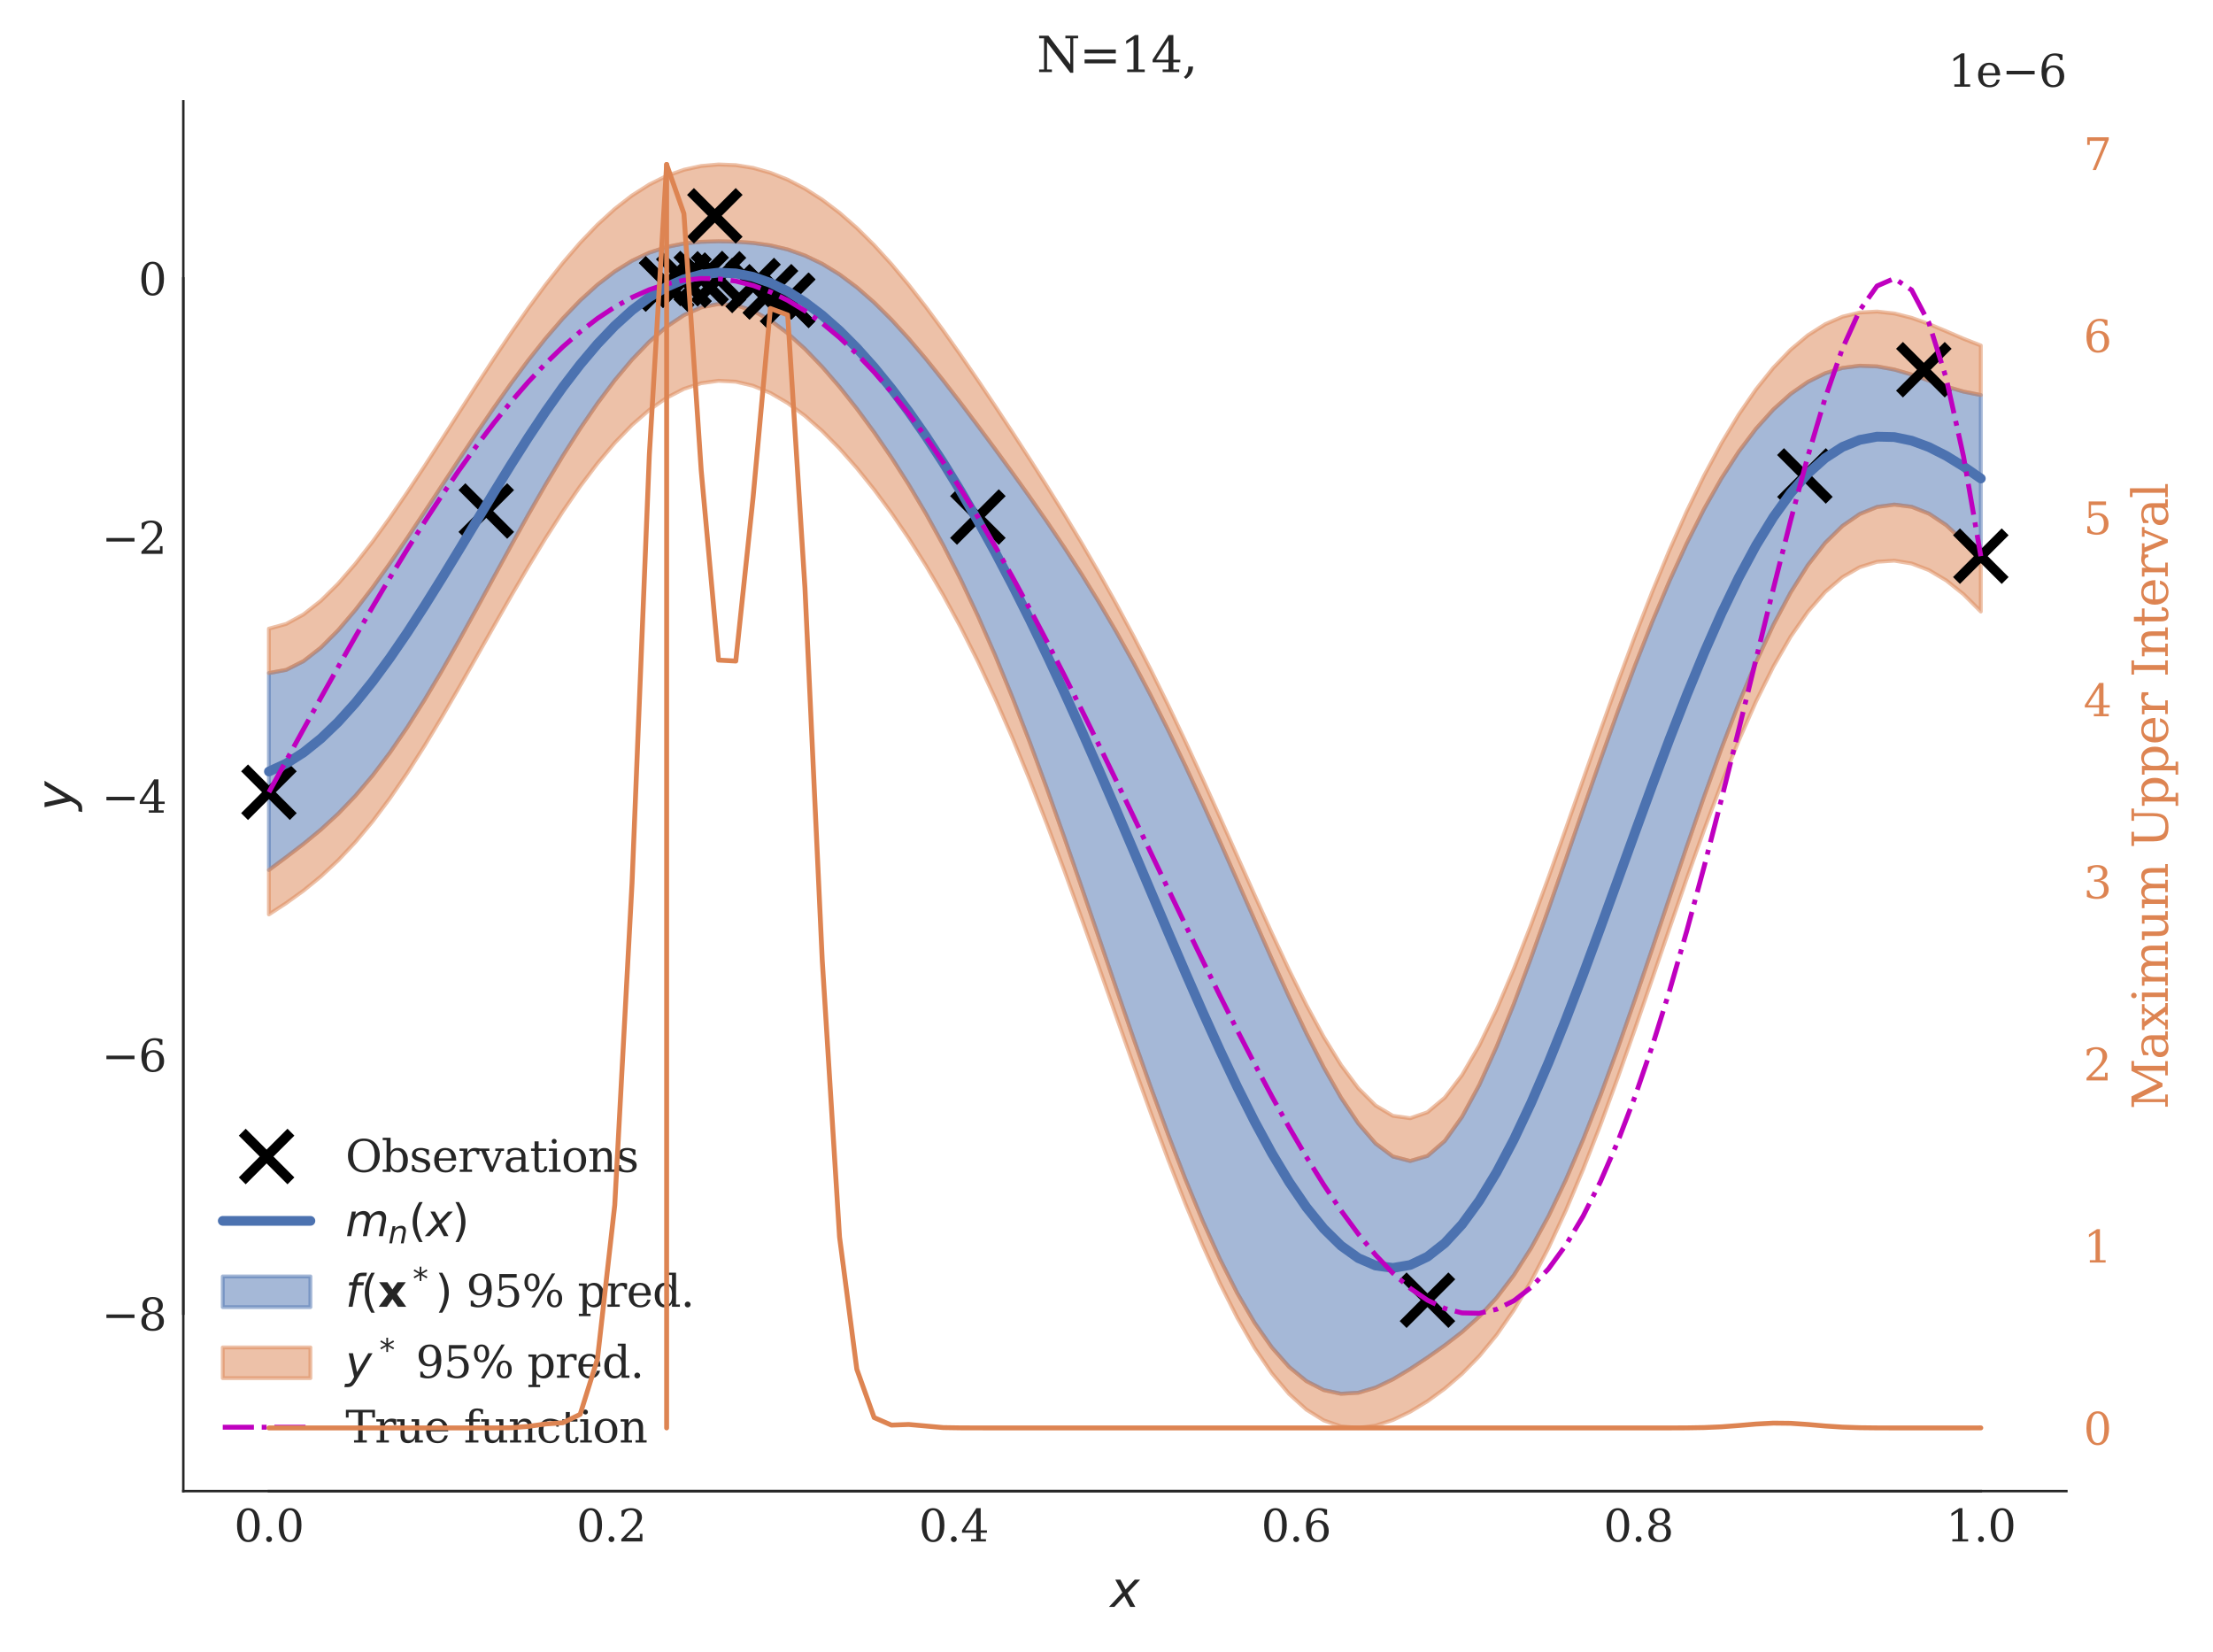
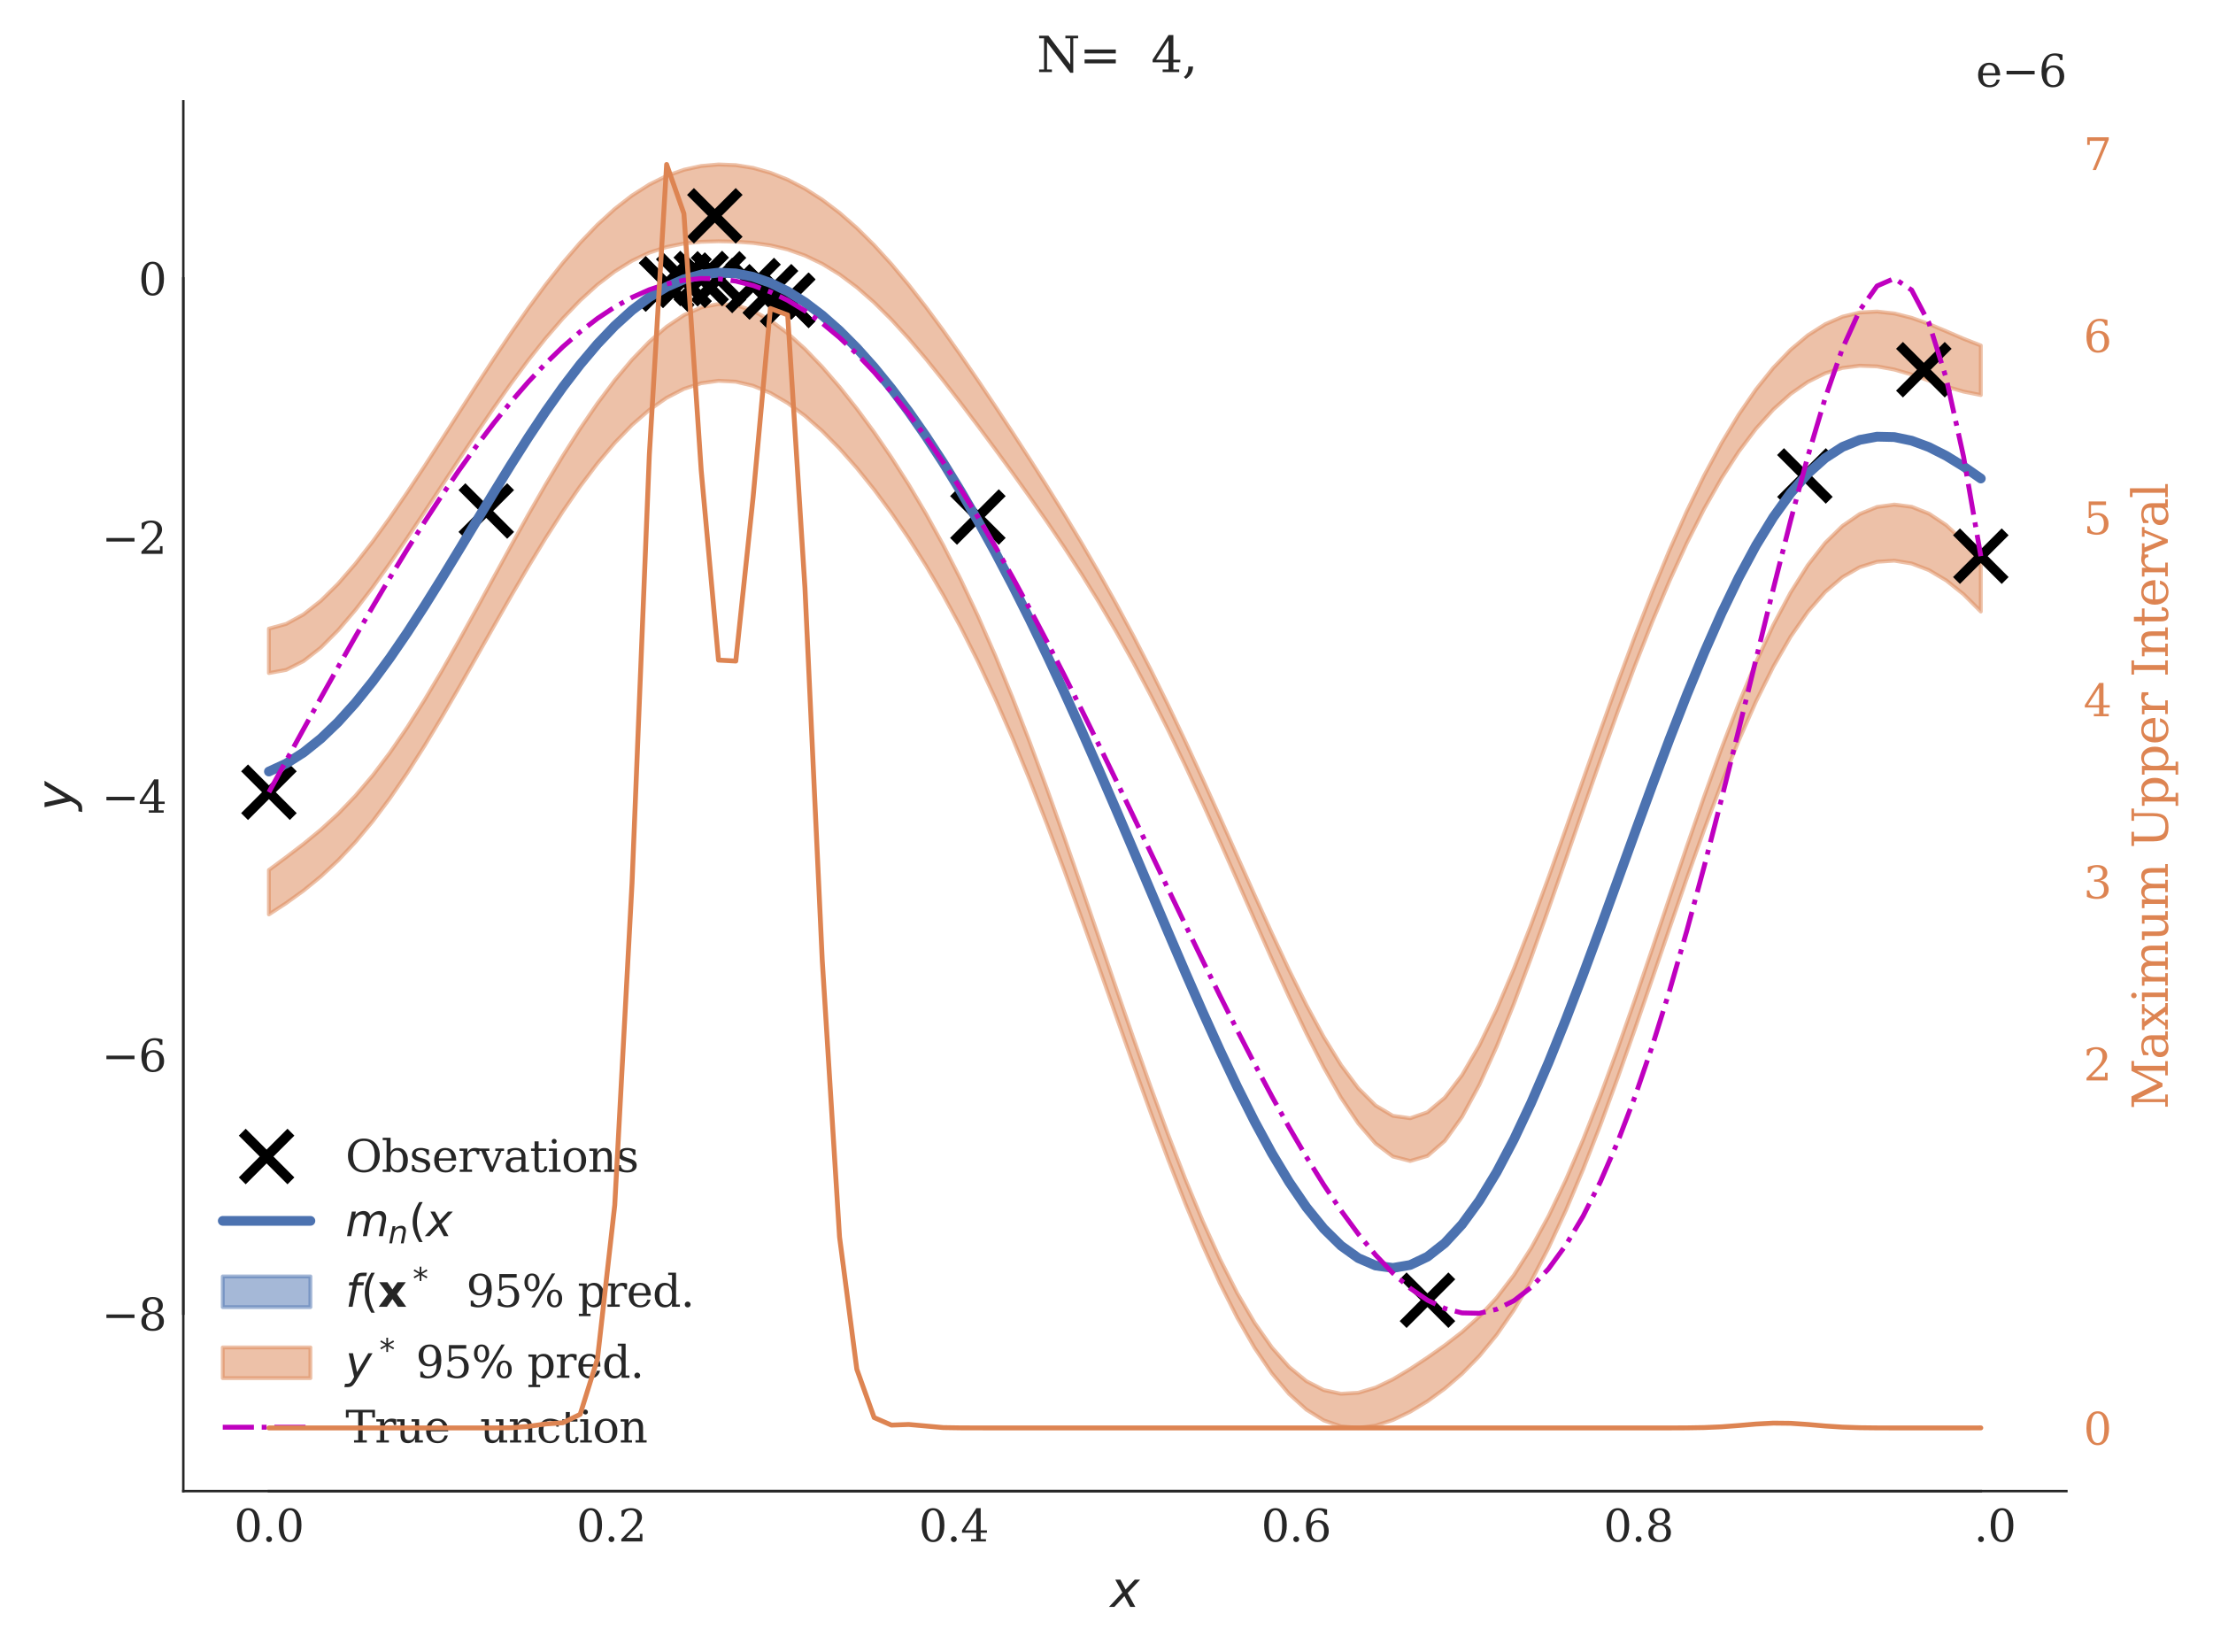
<svg xmlns="http://www.w3.org/2000/svg" xmlns:xlink="http://www.w3.org/1999/xlink" width="454.464pt" height="339.264pt" viewBox="0 0 454.464 339.264" version="1.1">
  <defs>
    <style type="text/css">*{stroke-linejoin: round; stroke-linecap: butt}</style>
  </defs>
  <g id="figure_1">
    <g id="patch_1">
      <path d="M 0 339.264  L 454.464 339.264  L 454.464 0  L 0 0  z " style="fill: #ffffff" />
    </g>
    <g id="axes_1">
      <g id="patch_2">
        <path d="M 37.646 306.176  L 424.36 306.176  L 424.36 20.798  L 37.646 20.798  z " style="fill: #ffffff" />
      </g>
      <g id="matplotlib.axis_1">
        <g id="xtick_1">
          <g id="line2d_1" />
          <g id="text_1">
            <g style="fill: #262626" transform="translate(48.068 316.514) scale(0.09 -0.09)">
              <defs>
                <path id="DejaVuSerif-30" d="M 2034 219  Q 2513 219 2750 744  Q 2988 1269 2988 2328  Q 2988 3391 2750 3916  Q 2513 4441 2034 4441  Q 1556 4441 1318 3916  Q 1081 3391 1081 2328  Q 1081 1269 1318 744  Q 1556 219 2034 219  z M 2034 -91  Q 1275 -91 848 546  Q 422 1184 422 2328  Q 422 3475 848 4112  Q 1275 4750 2034 4750  Q 2797 4750 3222 4112  Q 3647 3475 3647 2328  Q 3647 1184 3222 546  Q 2797 -91 2034 -91  z " transform="scale(0.016)" />
                <path id="DejaVuSerif-2e" d="M 603 325  Q 603 500 722 622  Q 841 744 1019 744  Q 1191 744 1312 622  Q 1434 500 1434 325  Q 1434 153 1312 31  Q 1191 -91 1019 -91  Q 841 -91 722 29  Q 603 150 603 325  z " transform="scale(0.016)" />
              </defs>
              <use xlink:href="#DejaVuSerif-30" />
              <use xlink:href="#DejaVuSerif-2e" x="63.623" />
              <use xlink:href="#DejaVuSerif-30" x="95.41" />
            </g>
          </g>
        </g>
        <g id="xtick_2">
          <g id="line2d_2" />
          <g id="text_2">
            <g style="fill: #262626" transform="translate(118.379 316.514) scale(0.09 -0.09)">
              <defs>
                <path id="DejaVuSerif-32" d="M 819 3553  L 469 3553  L 469 4384  Q 803 4563 1142 4656  Q 1481 4750 1806 4750  Q 2534 4750 2956 4397  Q 3378 4044 3378 3438  Q 3378 2753 2422 1800  Q 2347 1728 2309 1691  L 1131 513  L 3078 513  L 3078 1088  L 3444 1088  L 3444 0  L 434 0  L 434 341  L 1850 1753  Q 2319 2222 2519 2614  Q 2719 3006 2719 3438  Q 2719 3909 2473 4175  Q 2228 4441 1797 4441  Q 1350 4441 1106 4219  Q 863 3997 819 3553  z " transform="scale(0.016)" />
              </defs>
              <use xlink:href="#DejaVuSerif-30" />
              <use xlink:href="#DejaVuSerif-2e" x="63.623" />
              <use xlink:href="#DejaVuSerif-32" x="95.41" />
            </g>
          </g>
        </g>
        <g id="xtick_3">
          <g id="line2d_3" />
          <g id="text_3">
            <g style="fill: #262626" transform="translate(188.691 316.514) scale(0.09 -0.09)">
              <defs>
                <path id="DejaVuSerif-34" d="M 2234 1581  L 2234 4063  L 641 1581  L 2234 1581  z M 3609 0  L 1484 0  L 1484 331  L 2234 331  L 2234 1247  L 197 1247  L 197 1588  L 2241 4750  L 2859 4750  L 2859 1581  L 3750 1581  L 3750 1247  L 2859 1247  L 2859 331  L 3609 331  L 3609 0  z " transform="scale(0.016)" />
              </defs>
              <use xlink:href="#DejaVuSerif-30" />
              <use xlink:href="#DejaVuSerif-2e" x="63.623" />
              <use xlink:href="#DejaVuSerif-34" x="95.41" />
            </g>
          </g>
        </g>
        <g id="xtick_4">
          <g id="line2d_4" />
          <g id="text_4">
            <g style="fill: #262626" transform="translate(259.002 316.514) scale(0.09 -0.09)">
              <defs>
                <path id="DejaVuSerif-36" d="M 2094 219  Q 2534 219 2771 542  Q 3009 866 3009 1472  Q 3009 2078 2771 2401  Q 2534 2725 2094 2725  Q 1647 2725 1412 2412  Q 1178 2100 1178 1509  Q 1178 888 1415 553  Q 1653 219 2094 219  z M 1075 2569  Q 1288 2803 1556 2918  Q 1825 3034 2163 3034  Q 2859 3034 3264 2615  Q 3669 2197 3669 1472  Q 3669 763 3233 336  Q 2797 -91 2069 -91  Q 1278 -91 853 498  Q 428 1088 428 2181  Q 428 3406 931 4078  Q 1434 4750 2350 4750  Q 2597 4750 2869 4703  Q 3141 4656 3425 4563  L 3425 3794  L 3072 3794  Q 3034 4109 2831 4275  Q 2628 4441 2284 4441  Q 1678 4441 1381 3981  Q 1084 3522 1075 2569  z " transform="scale(0.016)" />
              </defs>
              <use xlink:href="#DejaVuSerif-30" />
              <use xlink:href="#DejaVuSerif-2e" x="63.623" />
              <use xlink:href="#DejaVuSerif-36" x="95.41" />
            </g>
          </g>
        </g>
        <g id="xtick_5">
          <g id="line2d_5" />
          <g id="text_5">
            <g style="fill: #262626" transform="translate(329.314 316.514) scale(0.09 -0.09)">
              <defs>
                <path id="DejaVuSerif-38" d="M 2981 1275  Q 2981 1775 2732 2051  Q 2484 2328 2034 2328  Q 1584 2328 1336 2051  Q 1088 1775 1088 1275  Q 1088 772 1336 495  Q 1584 219 2034 219  Q 2484 219 2732 495  Q 2981 772 2981 1275  z M 2853 3541  Q 2853 3966 2637 4203  Q 2422 4441 2034 4441  Q 1650 4441 1433 4203  Q 1216 3966 1216 3541  Q 1216 3113 1433 2875  Q 1650 2638 2034 2638  Q 2422 2638 2637 2875  Q 2853 3113 2853 3541  z M 2516 2484  Q 3047 2413 3344 2092  Q 3641 1772 3641 1275  Q 3641 619 3225 264  Q 2809 -91 2034 -91  Q 1263 -91 845 264  Q 428 619 428 1275  Q 428 1772 725 2092  Q 1022 2413 1556 2484  Q 1084 2569 832 2842  Q 581 3116 581 3541  Q 581 4103 968 4426  Q 1356 4750 2034 4750  Q 2713 4750 3100 4426  Q 3488 4103 3488 3541  Q 3488 3116 3236 2842  Q 2984 2569 2516 2484  z " transform="scale(0.016)" />
              </defs>
              <use xlink:href="#DejaVuSerif-30" />
              <use xlink:href="#DejaVuSerif-2e" x="63.623" />
              <use xlink:href="#DejaVuSerif-38" x="95.41" />
            </g>
          </g>
        </g>
        <g id="xtick_6">
          <g id="line2d_6" />
          <g id="text_6">
            <g style="fill: #262626" transform="translate(399.625 316.514) scale(0.09 -0.09)">
              <defs>
-                 <path id="DejaVuSerif-31" d="M 909 0  L 909 331  L 1722 331  L 1722 4213  L 781 3603  L 781 4013  L 1919 4750  L 2350 4750  L 2350 331  L 3163 331  L 3163 0  L 909 0  z " transform="scale(0.016)" />
-               </defs>
+                 </defs>
              <use xlink:href="#DejaVuSerif-31" />
              <use xlink:href="#DejaVuSerif-2e" x="63.623" />
              <use xlink:href="#DejaVuSerif-30" x="95.41" />
            </g>
          </g>
        </g>
        <g id="text_7">
          <g style="fill: #262626" transform="translate(228.003 329.984) scale(0.1 -0.1)">
            <defs>
              <path id="DejaVuSans-Oblique-78" d="M 3841 3500  L 2234 1784  L 3219 0  L 2559 0  L 1819 1388  L 531 0  L -166 0  L 1556 1844  L 641 3500  L 1300 3500  L 1972 2234  L 3144 3500  L 3841 3500  z " transform="scale(0.016)" />
            </defs>
            <use xlink:href="#DejaVuSans-Oblique-78" transform="translate(0 0.312)" />
          </g>
        </g>
      </g>
      <g id="matplotlib.axis_2">
        <g id="ytick_1">
          <g id="line2d_7" />
          <g id="text_8">
            <g style="fill: #262626" transform="translate(20.878 273.157) scale(0.09 -0.09)">
              <defs>
                <path id="DejaVuSerif-2212" d="M 678 2259  L 4684 2259  L 4684 1753  L 678 1753  L 678 2259  z " transform="scale(0.016)" />
              </defs>
              <use xlink:href="#DejaVuSerif-2212" />
              <use xlink:href="#DejaVuSerif-38" x="83.789" />
            </g>
          </g>
        </g>
        <g id="ytick_2">
          <g id="line2d_8" />
          <g id="text_9">
            <g style="fill: #262626" transform="translate(20.878 220.012) scale(0.09 -0.09)">
              <use xlink:href="#DejaVuSerif-2212" />
              <use xlink:href="#DejaVuSerif-36" x="83.789" />
            </g>
          </g>
        </g>
        <g id="ytick_3">
          <g id="line2d_9" />
          <g id="text_10">
            <g style="fill: #262626" transform="translate(20.878 166.866) scale(0.09 -0.09)">
              <use xlink:href="#DejaVuSerif-2212" />
              <use xlink:href="#DejaVuSerif-34" x="83.789" />
            </g>
          </g>
        </g>
        <g id="ytick_4">
          <g id="line2d_10" />
          <g id="text_11">
            <g style="fill: #262626" transform="translate(20.878 113.721) scale(0.09 -0.09)">
              <use xlink:href="#DejaVuSerif-2212" />
              <use xlink:href="#DejaVuSerif-32" x="83.789" />
            </g>
          </g>
        </g>
        <g id="ytick_5">
          <g id="line2d_11" />
          <g id="text_12">
            <g style="fill: #262626" transform="translate(28.42 60.576) scale(0.09 -0.09)">
              <use xlink:href="#DejaVuSerif-30" />
            </g>
          </g>
        </g>
        <g id="text_13">
          <g style="fill: #262626" transform="translate(14.778 166.487) rotate(-90) scale(0.1 -0.1)">
            <defs>
              <path id="DejaVuSans-Oblique-79" d="M 1588 -325  Q 1188 -997 936 -1164  Q 684 -1331 294 -1331  L -159 -1331  L -63 -850  L 269 -850  Q 509 -850 678 -719  Q 847 -588 1056 -206  L 1234 128  L 459 3500  L 1069 3500  L 1650 819  L 3256 3500  L 3859 3500  L 1588 -325  z " transform="scale(0.016)" />
            </defs>
            <use xlink:href="#DejaVuSans-Oblique-79" transform="translate(0 0.312)" />
          </g>
        </g>
      </g>
      <g id="PolyCollection_1">
        <defs>
-           <path id="m7733d8791b" d="M 55.224 -201.063  L 55.224 -160.621  L 58.775 -163.258  L 62.326 -165.975  L 65.877 -168.897  L 69.428 -172.153  L 72.979 -175.845  L 76.531 -180.033  L 80.082 -184.73  L 83.633 -189.914  L 87.184 -195.534  L 90.735 -201.515  L 94.286 -207.769  L 97.837 -214.2  L 101.388 -220.709  L 104.939 -227.199  L 108.49 -233.579  L 112.041 -239.763  L 115.592 -245.677  L 119.144 -251.256  L 122.695 -256.44  L 126.246 -261.177  L 129.797 -265.416  L 133.348 -269.103  L 136.899 -272.175  L 140.45 -274.555  L 144.001 -276.146  L 147.552 -276.849  L 151.103 -276.608  L 154.654 -275.452  L 158.206 -273.483  L 161.757 -270.832  L 165.308 -267.613  L 168.859 -263.919  L 172.41 -259.812  L 175.961 -255.336  L 179.512 -250.508  L 183.063 -245.324  L 186.614 -239.758  L 190.165 -233.771  L 193.716 -227.313  L 197.268 -220.335  L 200.819 -212.801  L 204.37 -204.7  L 207.921 -196.045  L 211.472 -186.879  L 215.023 -177.269  L 218.574 -167.302  L 222.125 -157.079  L 225.676 -146.715  L 229.227 -136.33  L 232.778 -126.051  L 236.329 -116.007  L 239.881 -106.328  L 243.432 -97.142  L 246.983 -88.571  L 250.534 -80.732  L 254.085 -73.73  L 257.636 -67.657  L 261.187 -62.589  L 264.738 -58.581  L 268.289 -55.665  L 271.84 -53.842  L 275.391 -53.077  L 278.943 -53.288  L 282.494 -54.341  L 286.045 -56.043  L 289.596 -58.168  L 293.147 -60.518  L 296.698 -63.018  L 300.249 -65.759  L 303.8 -68.945  L 307.351 -72.789  L 310.902 -77.452  L 314.453 -83.028  L 318.005 -89.545  L 321.556 -96.977  L 325.107 -105.258  L 328.658 -114.285  L 332.209 -123.93  L 335.76 -134.044  L 339.311 -144.459  L 342.862 -154.999  L 346.413 -165.482  L 349.964 -175.726  L 353.515 -185.552  L 357.066 -194.793  L 360.618 -203.297  L 364.169 -210.934  L 367.72 -217.602  L 371.271 -223.232  L 374.822 -227.79  L 378.373 -231.277  L 381.924 -233.723  L 385.475 -235.169  L 389.026 -235.655  L 392.577 -235.202  L 396.128 -233.801  L 399.68 -231.435  L 403.231 -228.106  L 406.782 -223.866  L 406.782 -258.153  L 406.782 -258.153  L 403.231 -258.853  L 399.68 -259.892  L 396.128 -261.124  L 392.577 -262.354  L 389.026 -263.381  L 385.475 -264.028  L 381.924 -264.169  L 378.373 -263.717  L 374.822 -262.623  L 371.271 -260.853  L 367.72 -258.382  L 364.169 -255.185  L 360.618 -251.24  L 357.066 -246.527  L 353.515 -241.036  L 349.964 -234.77  L 346.413 -227.748  L 342.862 -220.004  L 339.311 -211.594  L 335.76 -202.592  L 332.209 -193.09  L 328.658 -183.202  L 325.107 -173.058  L 321.556 -162.806  L 318.005 -152.611  L 314.453 -142.661  L 310.902 -133.163  L 307.351 -124.356  L 303.8 -116.513  L 300.249 -109.946  L 296.698 -104.985  L 293.147 -101.915  L 289.596 -100.873  L 286.045 -101.795  L 282.494 -104.46  L 278.943 -108.582  L 275.391 -113.885  L 271.84 -120.118  L 268.289 -127.063  L 264.738 -134.528  L 261.187 -142.343  L 257.636 -150.356  L 254.085 -158.435  L 250.534 -166.464  L 246.983 -174.348  L 243.432 -182.01  L 239.881 -189.391  L 236.329 -196.454  L 232.778 -203.177  L 229.227 -209.558  L 225.676 -215.611  L 222.125 -221.362  L 218.574 -226.848  L 215.023 -232.115  L 211.472 -237.208  L 207.921 -242.173  L 204.37 -247.041  L 200.819 -251.831  L 197.268 -256.537  L 193.716 -261.128  L 190.165 -265.553  L 186.614 -269.745  L 183.063 -273.636  L 179.512 -277.161  L 175.961 -280.267  L 172.41 -282.917  L 168.859 -285.092  L 165.308 -286.792  L 161.757 -288.038  L 158.206 -288.877  L 154.654 -289.382  L 151.103 -289.639  L 147.552 -289.718  L 144.001 -289.617  L 140.45 -289.262  L 136.899 -288.549  L 133.348 -287.387  L 129.797 -285.721  L 126.246 -283.527  L 122.695 -280.807  L 119.144 -277.582  L 115.592 -273.89  L 112.041 -269.779  L 108.49 -265.303  L 104.939 -260.52  L 101.388 -255.492  L 97.837 -250.278  L 94.286 -244.94  L 90.735 -239.538  L 87.184 -234.137  L 83.633 -228.802  L 80.082 -223.609  L 76.531 -218.645  L 72.979 -214.013  L 69.428 -209.839  L 65.877 -206.277  L 62.326 -203.507  L 58.775 -201.714  L 55.224 -201.063  z " style="stroke: #4c72b0; stroke-opacity: 0.5; stroke-width: 0.8" />
-         </defs>
+           </defs>
        <g clip-path="url(#p3491d78e50)">
          <use xlink:href="#m7733d8791b" x="0" y="339.264" style="fill: #4c72b0; fill-opacity: 0.5; stroke: #4c72b0; stroke-opacity: 0.5; stroke-width: 0.8" />
        </g>
      </g>
      <g id="PolyCollection_2">
        <defs>
          <path id="maba92545a2" d="M 55.224 -160.621  L 55.224 -151.502  L 58.775 -153.822  L 62.326 -156.385  L 65.877 -159.281  L 69.428 -162.589  L 72.979 -166.362  L 76.531 -170.622  L 80.082 -175.363  L 83.633 -180.549  L 87.184 -186.122  L 90.735 -192.007  L 94.286 -198.117  L 97.837 -204.359  L 101.388 -210.635  L 104.939 -216.851  L 108.49 -222.917  L 112.041 -228.749  L 115.592 -234.271  L 119.144 -239.415  L 122.695 -244.121  L 126.246 -248.335  L 129.797 -252.01  L 133.348 -255.104  L 136.899 -257.582  L 140.45 -259.415  L 144.001 -260.582  L 147.552 -261.073  L 151.103 -260.889  L 154.654 -260.047  L 158.206 -258.572  L 161.757 -256.502  L 165.308 -253.882  L 168.859 -250.757  L 172.41 -247.17  L 175.961 -243.158  L 179.512 -238.745  L 183.063 -233.94  L 186.614 -228.738  L 190.165 -223.121  L 193.716 -217.059  L 197.268 -210.515  L 200.819 -203.459  L 204.37 -195.869  L 207.921 -187.742  L 211.472 -179.102  L 215.023 -169.994  L 218.574 -160.492  L 222.125 -150.685  L 225.676 -140.684  L 229.227 -130.606  L 232.778 -120.579  L 236.329 -110.735  L 239.881 -101.203  L 243.432 -92.114  L 246.983 -83.592  L 250.534 -75.75  L 254.085 -68.694  L 257.636 -62.512  L 261.187 -57.276  L 264.738 -53.036  L 268.289 -49.815  L 271.84 -47.61  L 275.391 -46.382  L 278.943 -46.06  L 282.494 -46.539  L 286.045 -47.691  L 289.596 -49.391  L 293.147 -51.546  L 296.698 -54.131  L 300.249 -57.193  L 303.8 -60.829  L 307.351 -65.155  L 310.902 -70.267  L 314.453 -76.226  L 318.005 -83.048  L 321.556 -90.709  L 325.107 -99.144  L 328.658 -108.255  L 332.209 -117.919  L 335.76 -127.986  L 339.311 -138.294  L 342.862 -148.665  L 346.413 -158.917  L 349.964 -168.869  L 353.515 -178.344  L 357.066 -187.178  L 360.618 -195.229  L 364.169 -202.376  L 367.72 -208.536  L 371.271 -213.657  L 374.822 -217.725  L 378.373 -220.758  L 381.924 -222.799  L 385.475 -223.906  L 389.026 -224.139  L 392.577 -223.554  L 396.128 -222.193  L 399.68 -220.083  L 403.231 -217.245  L 406.782 -213.7  L 406.782 -223.866  L 406.782 -223.866  L 403.231 -228.106  L 399.68 -231.435  L 396.128 -233.801  L 392.577 -235.202  L 389.026 -235.655  L 385.475 -235.169  L 381.924 -233.723  L 378.373 -231.277  L 374.822 -227.79  L 371.271 -223.232  L 367.72 -217.602  L 364.169 -210.934  L 360.618 -203.297  L 357.066 -194.793  L 353.515 -185.552  L 349.964 -175.726  L 346.413 -165.482  L 342.862 -154.999  L 339.311 -144.459  L 335.76 -134.044  L 332.209 -123.93  L 328.658 -114.285  L 325.107 -105.258  L 321.556 -96.977  L 318.005 -89.545  L 314.453 -83.028  L 310.902 -77.452  L 307.351 -72.789  L 303.8 -68.945  L 300.249 -65.759  L 296.698 -63.018  L 293.147 -60.518  L 289.596 -58.168  L 286.045 -56.043  L 282.494 -54.341  L 278.943 -53.288  L 275.391 -53.077  L 271.84 -53.842  L 268.289 -55.665  L 264.738 -58.581  L 261.187 -62.589  L 257.636 -67.657  L 254.085 -73.73  L 250.534 -80.732  L 246.983 -88.571  L 243.432 -97.142  L 239.881 -106.328  L 236.329 -116.007  L 232.778 -126.051  L 229.227 -136.33  L 225.676 -146.715  L 222.125 -157.079  L 218.574 -167.302  L 215.023 -177.269  L 211.472 -186.879  L 207.921 -196.045  L 204.37 -204.7  L 200.819 -212.801  L 197.268 -220.335  L 193.716 -227.313  L 190.165 -233.771  L 186.614 -239.758  L 183.063 -245.324  L 179.512 -250.508  L 175.961 -255.336  L 172.41 -259.812  L 168.859 -263.919  L 165.308 -267.613  L 161.757 -270.832  L 158.206 -273.483  L 154.654 -275.452  L 151.103 -276.608  L 147.552 -276.849  L 144.001 -276.146  L 140.45 -274.555  L 136.899 -272.175  L 133.348 -269.103  L 129.797 -265.416  L 126.246 -261.177  L 122.695 -256.44  L 119.144 -251.256  L 115.592 -245.677  L 112.041 -239.763  L 108.49 -233.579  L 104.939 -227.199  L 101.388 -220.709  L 97.837 -214.2  L 94.286 -207.769  L 90.735 -201.515  L 87.184 -195.534  L 83.633 -189.914  L 80.082 -184.73  L 76.531 -180.033  L 72.979 -175.845  L 69.428 -172.153  L 65.877 -168.897  L 62.326 -165.975  L 58.775 -163.258  L 55.224 -160.621  z " style="stroke: #dd8452; stroke-opacity: 0.5; stroke-width: 0.8" />
        </defs>
        <g clip-path="url(#p3491d78e50)">
          <use xlink:href="#maba92545a2" x="0" y="339.264" style="fill: #dd8452; fill-opacity: 0.5; stroke: #dd8452; stroke-opacity: 0.5; stroke-width: 0.8" />
        </g>
      </g>
      <g id="PolyCollection_3">
        <defs>
          <path id="m6d5e4fb516" d="M 55.224 -210.181  L 55.224 -201.063  L 58.775 -201.714  L 62.326 -203.507  L 65.877 -206.277  L 69.428 -209.839  L 72.979 -214.013  L 76.531 -218.645  L 80.082 -223.609  L 83.633 -228.802  L 87.184 -234.137  L 90.735 -239.538  L 94.286 -244.94  L 97.837 -250.278  L 101.388 -255.492  L 104.939 -260.52  L 108.49 -265.303  L 112.041 -269.779  L 115.592 -273.89  L 119.144 -277.582  L 122.695 -280.807  L 126.246 -283.527  L 129.797 -285.721  L 133.348 -287.387  L 136.899 -288.549  L 140.45 -289.262  L 144.001 -289.617  L 147.552 -289.718  L 151.103 -289.639  L 154.654 -289.382  L 158.206 -288.877  L 161.757 -288.038  L 165.308 -286.792  L 168.859 -285.092  L 172.41 -282.917  L 175.961 -280.267  L 179.512 -277.161  L 183.063 -273.636  L 186.614 -269.745  L 190.165 -265.553  L 193.716 -261.128  L 197.268 -256.537  L 200.819 -251.831  L 204.37 -247.041  L 207.921 -242.173  L 211.472 -237.208  L 215.023 -232.115  L 218.574 -226.848  L 222.125 -221.362  L 225.676 -215.611  L 229.227 -209.558  L 232.778 -203.177  L 236.329 -196.454  L 239.881 -189.391  L 243.432 -182.01  L 246.983 -174.348  L 250.534 -166.464  L 254.085 -158.435  L 257.636 -150.356  L 261.187 -142.343  L 264.738 -134.528  L 268.289 -127.063  L 271.84 -120.118  L 275.391 -113.885  L 278.943 -108.582  L 282.494 -104.46  L 286.045 -101.795  L 289.596 -100.873  L 293.147 -101.915  L 296.698 -104.985  L 300.249 -109.946  L 303.8 -116.513  L 307.351 -124.356  L 310.902 -133.163  L 314.453 -142.661  L 318.005 -152.611  L 321.556 -162.806  L 325.107 -173.058  L 328.658 -183.202  L 332.209 -193.09  L 335.76 -202.592  L 339.311 -211.594  L 342.862 -220.004  L 346.413 -227.748  L 349.964 -234.77  L 353.515 -241.036  L 357.066 -246.527  L 360.618 -251.24  L 364.169 -255.185  L 367.72 -258.382  L 371.271 -260.853  L 374.822 -262.623  L 378.373 -263.717  L 381.924 -264.169  L 385.475 -264.028  L 389.026 -263.381  L 392.577 -262.354  L 396.128 -261.124  L 399.68 -259.892  L 403.231 -258.853  L 406.782 -258.153  L 406.782 -268.319  L 406.782 -268.319  L 403.231 -269.714  L 399.68 -271.244  L 396.128 -272.732  L 392.577 -274.002  L 389.026 -274.897  L 385.475 -275.292  L 381.924 -275.092  L 378.373 -274.236  L 374.822 -272.688  L 371.271 -270.429  L 367.72 -267.448  L 364.169 -263.743  L 360.618 -259.308  L 357.066 -254.141  L 353.515 -248.245  L 349.964 -241.628  L 346.413 -234.314  L 342.862 -226.339  L 339.311 -217.759  L 335.76 -208.649  L 332.209 -199.102  L 328.658 -189.232  L 325.107 -179.172  L 321.556 -169.074  L 318.005 -159.108  L 314.453 -149.463  L 310.902 -140.349  L 307.351 -131.99  L 303.8 -124.629  L 300.249 -118.512  L 296.698 -113.871  L 293.147 -110.887  L 289.596 -109.651  L 286.045 -110.148  L 282.494 -112.262  L 278.943 -115.81  L 275.391 -120.58  L 271.84 -126.35  L 268.289 -132.913  L 264.738 -140.073  L 261.187 -147.655  L 257.636 -155.501  L 254.085 -163.471  L 250.534 -171.446  L 246.983 -179.328  L 243.432 -187.037  L 239.881 -194.516  L 236.329 -201.726  L 232.778 -208.648  L 229.227 -215.282  L 225.676 -221.642  L 222.125 -227.756  L 218.574 -233.659  L 215.023 -239.39  L 211.472 -244.986  L 207.921 -250.475  L 204.37 -255.873  L 200.819 -261.174  L 197.268 -266.356  L 193.716 -271.382  L 190.165 -276.203  L 186.614 -280.766  L 183.063 -285.02  L 179.512 -288.924  L 175.961 -292.445  L 172.41 -295.559  L 168.859 -298.253  L 165.308 -300.523  L 161.757 -302.368  L 158.206 -303.789  L 154.654 -304.787  L 151.103 -305.358  L 147.552 -305.494  L 144.001 -305.181  L 140.45 -304.403  L 136.899 -303.142  L 133.348 -301.386  L 129.797 -299.127  L 126.246 -296.369  L 122.695 -293.125  L 119.144 -289.423  L 115.592 -285.297  L 112.041 -280.793  L 108.49 -275.965  L 104.939 -270.869  L 101.388 -265.566  L 97.837 -260.12  L 94.286 -254.592  L 90.735 -249.046  L 87.184 -243.549  L 83.633 -238.168  L 80.082 -232.976  L 76.531 -228.055  L 72.979 -223.497  L 69.428 -219.403  L 65.877 -215.893  L 62.326 -213.097  L 58.775 -211.15  L 55.224 -210.181  z " style="stroke: #dd8452; stroke-opacity: 0.5; stroke-width: 0.8" />
        </defs>
        <g clip-path="url(#p3491d78e50)">
          <use xlink:href="#m6d5e4fb516" x="0" y="339.264" style="fill: #dd8452; fill-opacity: 0.5; stroke: #dd8452; stroke-opacity: 0.5; stroke-width: 0.8" />
        </g>
      </g>
      <g id="line2d_12">
        <defs>
          <path id="m07ab58ab60" d="M -5 5  L 5 -5  M -5 -5  L 5 5  " style="stroke: #000000; stroke-width: 2" />
        </defs>
        <g clip-path="url(#p3491d78e50)">
          <use xlink:href="#m07ab58ab60" x="99.861" y="104.928" style="stroke: #000000; stroke-width: 2" />
          <use xlink:href="#m07ab58ab60" x="395.081" y="75.915" style="stroke: #000000; stroke-width: 2" />
          <use xlink:href="#m07ab58ab60" x="146.796" y="44.311" style="stroke: #000000; stroke-width: 2" />
          <use xlink:href="#m07ab58ab60" x="370.654" y="97.725" style="stroke: #000000; stroke-width: 2" />
          <use xlink:href="#m07ab58ab60" x="200.819" y="106.16" style="stroke: #000000; stroke-width: 2" />
          <use xlink:href="#m07ab58ab60" x="293.147" y="266.973" style="stroke: #000000; stroke-width: 2" />
          <use xlink:href="#m07ab58ab60" x="154.654" y="58.617" style="stroke: #000000; stroke-width: 2" />
          <use xlink:href="#m07ab58ab60" x="158.206" y="59.933" style="stroke: #000000; stroke-width: 2" />
          <use xlink:href="#m07ab58ab60" x="55.224" y="162.672" style="stroke: #000000; stroke-width: 2" />
          <use xlink:href="#m07ab58ab60" x="406.782" y="114.2" style="stroke: #000000; stroke-width: 2" />
          <use xlink:href="#m07ab58ab60" x="144.001" y="57.183" style="stroke: #000000; stroke-width: 2" />
          <use xlink:href="#m07ab58ab60" x="147.552" y="57.242" style="stroke: #000000; stroke-width: 2" />
          <use xlink:href="#m07ab58ab60" x="158.206" y="59.933" style="stroke: #000000; stroke-width: 2" />
          <use xlink:href="#m07ab58ab60" x="140.45" y="57.54" style="stroke: #000000; stroke-width: 2" />
          <use xlink:href="#m07ab58ab60" x="140.45" y="57.54" style="stroke: #000000; stroke-width: 2" />
          <use xlink:href="#m07ab58ab60" x="161.757" y="61.666" style="stroke: #000000; stroke-width: 2" />
          <use xlink:href="#m07ab58ab60" x="136.899" y="58.31" style="stroke: #000000; stroke-width: 2" />
          <use xlink:href="#m07ab58ab60" x="161.757" y="61.666" style="stroke: #000000; stroke-width: 2" />
          <use xlink:href="#m07ab58ab60" x="136.899" y="58.31" style="stroke: #000000; stroke-width: 2" />
        </g>
      </g>
      <g id="line2d_13">
        <path d="M 55.224 158.422  L 58.775 156.778  L 62.326 154.523  L 65.877 151.677  L 69.428 148.268  L 72.979 144.335  L 76.531 139.925  L 80.082 135.094  L 83.633 129.906  L 87.184 124.429  L 90.735 118.737  L 94.286 112.91  L 97.837 107.025  L 101.388 101.163  L 104.939 95.404  L 108.49 89.823  L 112.041 84.493  L 115.592 79.48  L 119.144 74.845  L 122.695 70.641  L 126.246 66.912  L 129.797 63.695  L 133.348 61.019  L 136.899 58.902  L 140.45 57.355  L 144.001 56.383  L 147.552 55.981  L 151.103 56.14  L 154.654 56.847  L 158.206 58.084  L 161.757 59.829  L 165.308 62.062  L 168.859 64.759  L 172.41 67.899  L 175.961 71.462  L 179.512 75.429  L 183.063 79.784  L 186.614 84.512  L 190.165 89.602  L 193.716 95.043  L 197.268 100.828  L 200.819 106.948  L 204.37 113.393  L 207.921 120.155  L 211.472 127.22  L 215.023 134.572  L 218.574 142.189  L 222.125 150.043  L 225.676 158.101  L 229.227 166.32  L 232.778 174.65  L 236.329 183.034  L 239.881 191.405  L 243.432 199.688  L 246.983 207.804  L 250.534 215.666  L 254.085 223.182  L 257.636 230.257  L 261.187 236.798  L 264.738 242.709  L 268.289 247.9  L 271.84 252.284  L 275.391 255.783  L 278.943 258.329  L 282.494 259.864  L 286.045 260.345  L 289.596 259.743  L 293.147 258.048  L 296.698 255.263  L 300.249 251.412  L 303.8 246.535  L 307.351 240.692  L 310.902 233.956  L 314.453 226.419  L 318.005 218.186  L 321.556 209.373  L 325.107 200.106  L 328.658 190.52  L 332.209 180.754  L 335.76 170.946  L 339.311 161.237  L 342.862 151.762  L 346.413 142.649  L 349.964 134.016  L 353.515 125.97  L 357.066 118.604  L 360.618 111.996  L 364.169 106.204  L 367.72 101.272  L 371.271 97.221  L 374.822 94.058  L 378.373 91.767  L 381.924 90.318  L 385.475 89.665  L 389.026 89.746  L 392.577 90.486  L 396.128 91.802  L 399.68 93.6  L 403.231 95.785  L 406.782 98.255  " clip-path="url(#p3491d78e50)" style="fill: none; stroke: #4c72b0; stroke-width: 2; stroke-linecap: round" />
      </g>
      <g id="line2d_14">
        <path d="M 55.224 162.672  L 58.775 156.187  L 62.326 149.726  L 65.877 143.314  L 69.428 136.973  L 72.979 130.728  L 76.531 124.602  L 80.082 118.617  L 83.633 112.797  L 87.184 107.163  L 90.735 101.737  L 94.286 96.54  L 97.837 91.591  L 101.388 86.909  L 104.939 82.513  L 108.49 78.421  L 112.041 74.647  L 115.592 71.209  L 119.144 68.119  L 122.695 65.39  L 126.246 63.036  L 129.797 61.065  L 133.348 59.487  L 136.899 58.31  L 140.45 57.54  L 144.001 57.183  L 147.552 57.242  L 151.103 57.72  L 154.654 58.617  L 158.206 59.933  L 161.757 61.666  L 165.308 63.811  L 168.859 66.365  L 172.41 69.321  L 175.961 72.67  L 179.512 76.403  L 183.063 80.51  L 186.614 84.978  L 190.165 89.792  L 193.716 94.939  L 197.268 100.401  L 200.819 106.16  L 204.37 112.196  L 207.921 118.49  L 211.472 125.017  L 215.023 131.755  L 218.574 138.678  L 222.125 145.76  L 225.676 152.972  L 229.227 160.286  L 232.778 167.67  L 236.329 175.093  L 239.881 182.52  L 243.432 189.917  L 246.983 197.246  L 250.534 204.47  L 254.085 211.548  L 257.636 218.441  L 261.187 225.104  L 264.738 231.494  L 268.289 237.565  L 271.84 243.27  L 275.391 248.559  L 278.943 253.382  L 282.494 257.689  L 286.045 261.425  L 289.596 264.538  L 293.147 266.973  L 296.698 268.675  L 300.249 269.589  L 303.8 269.663  L 307.351 268.842  L 310.902 267.077  L 314.453 264.321  L 318.005 260.532  L 321.556 255.673  L 325.107 249.718  L 328.658 242.648  L 332.209 234.461  L 335.76 225.168  L 339.311 214.8  L 342.862 203.414  L 346.413 191.093  L 349.964 177.952  L 353.515 164.144  L 357.066 149.865  L 360.618 135.357  L 364.169 120.914  L 367.72 106.883  L 371.271 93.667  L 374.822 81.723  L 378.373 71.553  L 381.924 63.699  L 385.475 58.721  L 389.026 57.171  L 392.577 59.56  L 396.128 66.306  L 399.68 77.679  L 403.231 93.727  L 406.782 114.2  " clip-path="url(#p3491d78e50)" style="fill: none; stroke-dasharray: 6.4,1.6,1,1.6; stroke-dashoffset: 0; stroke: #bf00bf" />
      </g>
      <g id="patch_3">
        <path d="M 37.646 269.738  L 37.646 57.156  " style="fill: none; stroke: #262626; stroke-width: 0.5; stroke-linejoin: miter; stroke-linecap: square" />
      </g>
      <g id="patch_4">
        <path d="M 55.224 306.176  L 406.782 306.176  " style="fill: none; stroke: #262626; stroke-width: 0.5; stroke-linejoin: miter; stroke-linecap: square" />
      </g>
      <g id="text_14">
        <g style="fill: #262626" transform="translate(212.897 14.798) scale(0.1 -0.1)">
          <defs>
            <path id="DejaVuSerif-4e" d="M 313 0  L 313 331  L 941 331  L 941 4331  L 313 4331  L 313 4666  L 1509 4666  L 4306 984  L 4306 4331  L 3681 4331  L 3681 4666  L 5319 4666  L 5319 4331  L 4691 4331  L 4691 -91  L 4313 -91  L 1325 3841  L 1325 331  L 1953 331  L 1953 0  L 313 0  z " transform="scale(0.016)" />
            <path id="DejaVuSerif-3d" d="M 678 2894  L 4684 2894  L 4684 2394  L 678 2394  L 678 2894  z M 678 1619  L 4684 1619  L 4684 1119  L 678 1119  L 678 1619  z " transform="scale(0.016)" />
            <path id="DejaVuSerif-2c" d="M 231 -622  Q 525 -406 662 -114  Q 800 178 800 594  L 800 709  L 1416 709  Q 1391 175 1164 -208  Q 938 -591 481 -872  L 231 -622  z " transform="scale(0.016)" />
            <path id="DejaVuSerif-20" transform="scale(0.016)" />
          </defs>
          <use xlink:href="#DejaVuSerif-4e" />
          <use xlink:href="#DejaVuSerif-3d" x="87.5" />
          <use xlink:href="#DejaVuSerif-31" x="171.289" />
          <use xlink:href="#DejaVuSerif-34" x="234.912" />
          <use xlink:href="#DejaVuSerif-2c" x="298.535" />
          <use xlink:href="#DejaVuSerif-20" x="330.322" />
        </g>
      </g>
      <g id="legend_1">
        <g id="line2d_15">
          <g>
            <use xlink:href="#m07ab58ab60" x="54.746" y="237.473" style="stroke: #000000; stroke-width: 2" />
          </g>
        </g>
        <g id="text_15">
          <g style="fill: #262626" transform="translate(70.946 240.623) scale(0.09 -0.09)">
            <defs>
              <path id="DejaVuSerif-4f" d="M 2625 244  Q 3391 244 3781 770  Q 4172 1297 4172 2328  Q 4172 3363 3781 3889  Q 3391 4416 2625 4416  Q 1856 4416 1465 3889  Q 1075 3363 1075 2328  Q 1075 1297 1465 770  Q 1856 244 2625 244  z M 2625 -91  Q 2150 -91 1751 65  Q 1353 222 1050 525  Q 700 875 529 1319  Q 359 1763 359 2328  Q 359 2894 529 3339  Q 700 3784 1050 4134  Q 1356 4441 1750 4595  Q 2144 4750 2625 4750  Q 3641 4750 4266 4084  Q 4891 3419 4891 2328  Q 4891 1769 4719 1320  Q 4547 872 4197 525  Q 3891 219 3497 64  Q 3103 -91 2625 -91  z " transform="scale(0.016)" />
              <path id="DejaVuSerif-62" d="M 738 331  L 738 4531  L 184 4531  L 184 4863  L 1313 4863  L 1313 2803  Q 1481 3116 1742 3264  Q 2003 3413 2388 3413  Q 3000 3413 3387 2928  Q 3775 2444 3775 1663  Q 3775 881 3387 395  Q 3000 -91 2388 -91  Q 2003 -91 1742 57  Q 1481 206 1313 519  L 1313 0  L 184 0  L 184 331  L 738 331  z M 1313 1497  Q 1313 897 1542 583  Q 1772 269 2209 269  Q 2650 269 2876 622  Q 3103 975 3103 1663  Q 3103 2353 2876 2703  Q 2650 3053 2209 3053  Q 1772 3053 1542 2737  Q 1313 2422 1313 1825  L 1313 1497  z " transform="scale(0.016)" />
              <path id="DejaVuSerif-73" d="M 359 184  L 359 959  L 691 959  Q 703 588 923 403  Q 1144 219 1575 219  Q 1963 219 2166 364  Q 2369 509 2369 788  Q 2369 1006 2220 1140  Q 2072 1275 1594 1428  L 1178 1569  Q 750 1706 558 1912  Q 366 2119 366 2438  Q 366 2894 700 3153  Q 1034 3413 1625 3413  Q 1888 3413 2178 3344  Q 2469 3275 2778 3144  L 2778 2419  L 2447 2419  Q 2434 2741 2221 2922  Q 2009 3103 1644 3103  Q 1281 3103 1095 2975  Q 909 2847 909 2591  Q 909 2381 1050 2254  Q 1191 2128 1613 1997  L 2069 1856  Q 2541 1709 2748 1489  Q 2956 1269 2956 922  Q 2956 450 2595 179  Q 2234 -91 1600 -91  Q 1278 -91 972 -22  Q 666 47 359 184  z " transform="scale(0.016)" />
              <path id="DejaVuSerif-65" d="M 3469 1600  L 991 1600  L 991 1575  Q 991 903 1244 561  Q 1497 219 1991 219  Q 2369 219 2611 417  Q 2853 616 2950 1006  L 3413 1006  Q 3275 459 2904 184  Q 2534 -91 1931 -91  Q 1203 -91 761 389  Q 319 869 319 1663  Q 319 2450 753 2931  Q 1188 3413 1894 3413  Q 2647 3413 3050 2948  Q 3453 2484 3469 1600  z M 2791 1931  Q 2772 2513 2545 2808  Q 2319 3103 1894 3103  Q 1497 3103 1269 2806  Q 1041 2509 991 1931  L 2791 1931  z " transform="scale(0.016)" />
              <path id="DejaVuSerif-72" d="M 3059 3328  L 3059 2497  L 2728 2497  Q 2713 2744 2591 2866  Q 2469 2988 2234 2988  Q 1809 2988 1582 2694  Q 1356 2400 1356 1850  L 1356 331  L 2022 331  L 2022 0  L 263 0  L 263 331  L 781 331  L 781 2994  L 231 2994  L 231 3322  L 1356 3322  L 1356 2731  Q 1525 3078 1790 3245  Q 2056 3413 2438 3413  Q 2578 3413 2733 3391  Q 2888 3369 3059 3328  z " transform="scale(0.016)" />
              <path id="DejaVuSerif-76" d="M 1581 0  L 359 2988  L -19 2988  L -19 3322  L 1509 3322  L 1509 2988  L 978 2988  L 1913 703  L 2847 2988  L 2350 2988  L 2350 3322  L 3597 3322  L 3597 2988  L 3225 2988  L 2003 0  L 1581 0  z " transform="scale(0.016)" />
              <path id="DejaVuSerif-61" d="M 2547 1044  L 2547 1747  L 1806 1747  Q 1378 1747 1168 1562  Q 959 1378 959 997  Q 959 650 1171 447  Q 1384 244 1747 244  Q 2106 244 2326 466  Q 2547 688 2547 1044  z M 3122 2075  L 3122 331  L 3634 331  L 3634 0  L 2547 0  L 2547 359  Q 2356 128 2106 18  Q 1856 -91 1522 -91  Q 969 -91 644 203  Q 319 497 319 997  Q 319 1513 691 1797  Q 1063 2081 1741 2081  L 2547 2081  L 2547 2309  Q 2547 2688 2317 2895  Q 2088 3103 1672 3103  Q 1328 3103 1125 2947  Q 922 2791 872 2484  L 575 2484  L 575 3156  Q 875 3284 1158 3348  Q 1441 3413 1709 3413  Q 2400 3413 2761 3070  Q 3122 2728 3122 2075  z " transform="scale(0.016)" />
              <path id="DejaVuSerif-74" d="M 691 2988  L 184 2988  L 184 3322  L 691 3322  L 691 4353  L 1269 4353  L 1269 3322  L 2350 3322  L 2350 2988  L 1269 2988  L 1269 878  Q 1269 456 1350 337  Q 1431 219 1650 219  Q 1875 219 1978 351  Q 2081 484 2088 781  L 2522 781  Q 2497 328 2275 118  Q 2053 -91 1600 -91  Q 1103 -91 897 129  Q 691 350 691 878  L 691 2988  z " transform="scale(0.016)" />
              <path id="DejaVuSerif-69" d="M 622 4353  Q 622 4497 726 4603  Q 831 4709 978 4709  Q 1122 4709 1226 4603  Q 1331 4497 1331 4353  Q 1331 4206 1228 4103  Q 1125 4000 978 4000  Q 831 4000 726 4103  Q 622 4206 622 4353  z M 1356 331  L 1900 331  L 1900 0  L 231 0  L 231 331  L 781 331  L 781 2988  L 231 2988  L 231 3322  L 1356 3322  L 1356 331  z " transform="scale(0.016)" />
              <path id="DejaVuSerif-6f" d="M 1925 219  Q 2388 219 2623 584  Q 2859 950 2859 1663  Q 2859 2375 2623 2739  Q 2388 3103 1925 3103  Q 1463 3103 1227 2739  Q 991 2375 991 1663  Q 991 950 1228 584  Q 1466 219 1925 219  z M 1925 -91  Q 1200 -91 759 389  Q 319 869 319 1663  Q 319 2456 758 2934  Q 1197 3413 1925 3413  Q 2653 3413 3092 2934  Q 3531 2456 3531 1663  Q 3531 869 3092 389  Q 2653 -91 1925 -91  z " transform="scale(0.016)" />
              <path id="DejaVuSerif-6e" d="M 263 0  L 263 331  L 781 331  L 781 2988  L 231 2988  L 231 3322  L 1356 3322  L 1356 2731  Q 1516 3069 1770 3241  Q 2025 3413 2363 3413  Q 2913 3413 3172 3097  Q 3431 2781 3431 2113  L 3431 331  L 3944 331  L 3944 0  L 2356 0  L 2356 331  L 2853 331  L 2853 1931  Q 2853 2541 2703 2767  Q 2553 2994 2175 2994  Q 1775 2994 1565 2701  Q 1356 2409 1356 1850  L 1356 331  L 1856 331  L 1856 0  L 263 0  z " transform="scale(0.016)" />
            </defs>
            <use xlink:href="#DejaVuSerif-4f" />
            <use xlink:href="#DejaVuSerif-62" x="81.982" />
            <use xlink:href="#DejaVuSerif-73" x="145.996" />
            <use xlink:href="#DejaVuSerif-65" x="197.314" />
            <use xlink:href="#DejaVuSerif-72" x="256.494" />
            <use xlink:href="#DejaVuSerif-76" x="304.297" />
            <use xlink:href="#DejaVuSerif-61" x="360.791" />
            <use xlink:href="#DejaVuSerif-74" x="420.41" />
            <use xlink:href="#DejaVuSerif-69" x="460.596" />
            <use xlink:href="#DejaVuSerif-6f" x="492.578" />
            <use xlink:href="#DejaVuSerif-6e" x="552.783" />
            <use xlink:href="#DejaVuSerif-73" x="617.188" />
          </g>
        </g>
        <g id="line2d_16">
          <path d="M 45.746 250.684  L 54.746 250.684  L 63.746 250.684  " style="fill: none; stroke: #4c72b0; stroke-width: 2; stroke-linecap: round" />
        </g>
        <g id="text_16">
          <g style="fill: #262626" transform="translate(70.946 253.834) scale(0.09 -0.09)">
            <defs>
              <path id="DejaVuSans-Oblique-6d" d="M 5747 2113  L 5338 0  L 4763 0  L 5166 2094  Q 5191 2228 5203 2325  Q 5216 2422 5216 2491  Q 5216 2772 5059 2928  Q 4903 3084 4622 3084  Q 4203 3084 3875 2770  Q 3547 2456 3450 1953  L 3066 0  L 2491 0  L 2900 2094  Q 2925 2209 2937 2307  Q 2950 2406 2950 2484  Q 2950 2769 2794 2926  Q 2638 3084 2363 3084  Q 1938 3084 1609 2770  Q 1281 2456 1184 1953  L 800 0  L 225 0  L 909 3500  L 1484 3500  L 1375 2956  Q 1609 3263 1923 3423  Q 2238 3584 2597 3584  Q 2978 3584 3223 3384  Q 3469 3184 3519 2828  Q 3781 3197 4126 3390  Q 4472 3584 4856 3584  Q 5306 3584 5551 3325  Q 5797 3066 5797 2591  Q 5797 2488 5784 2364  Q 5772 2241 5747 2113  z " transform="scale(0.016)" />
              <path id="DejaVuSans-Oblique-6e" d="M 3566 2113  L 3156 0  L 2578 0  L 2988 2091  Q 3016 2238 3031 2350  Q 3047 2463 3047 2528  Q 3047 2791 2881 2937  Q 2716 3084 2419 3084  Q 1956 3084 1622 2776  Q 1288 2469 1184 1941  L 800 0  L 225 0  L 903 3500  L 1478 3500  L 1363 2950  Q 1603 3253 1940 3418  Q 2278 3584 2650 3584  Q 3113 3584 3367 3334  Q 3622 3084 3622 2631  Q 3622 2519 3608 2391  Q 3594 2263 3566 2113  z " transform="scale(0.016)" />
              <path id="DejaVuSans-28" d="M 1984 4856  Q 1566 4138 1362 3434  Q 1159 2731 1159 2009  Q 1159 1288 1364 580  Q 1569 -128 1984 -844  L 1484 -844  Q 1016 -109 783 600  Q 550 1309 550 2009  Q 550 2706 781 3412  Q 1013 4119 1484 4856  L 1984 4856  z " transform="scale(0.016)" />
-               <path id="DejaVuSans-29" d="M 513 4856  L 1013 4856  Q 1481 4119 1714 3412  Q 1947 2706 1947 2009  Q 1947 1309 1714 600  Q 1481 -109 1013 -844  L 513 -844  Q 928 -128 1133 580  Q 1338 1288 1338 2009  Q 1338 2731 1133 3434  Q 928 4138 513 4856  z " transform="scale(0.016)" />
            </defs>
            <use xlink:href="#DejaVuSans-Oblique-6d" transform="translate(0 0.125)" />
            <use xlink:href="#DejaVuSans-Oblique-6e" transform="translate(97.412 -16.281) scale(0.7)" />
            <use xlink:href="#DejaVuSans-28" transform="translate(144.512 0.125)" />
            <use xlink:href="#DejaVuSans-Oblique-78" transform="translate(183.525 0.125)" />
            <use xlink:href="#DejaVuSans-29" transform="translate(242.705 0.125)" />
          </g>
        </g>
        <g id="patch_5">
          <path d="M 45.746 268.395  L 63.746 268.395  L 63.746 262.095  L 45.746 262.095  z " style="fill: #4c72b0; fill-opacity: 0.5; stroke: #4c72b0; stroke-opacity: 0.5; stroke-width: 0.8; stroke-linejoin: miter" />
        </g>
        <g id="text_17">
          <g style="fill: #262626" transform="translate(70.946 268.395) scale(0.09 -0.09)">
            <defs>
              <path id="DejaVuSans-Oblique-66" d="M 3059 4863  L 2969 4384  L 2419 4384  Q 2106 4384 1964 4261  Q 1822 4138 1753 3809  L 1691 3500  L 2638 3500  L 2553 3053  L 1606 3053  L 1013 0  L 434 0  L 1031 3053  L 481 3053  L 563 3500  L 1113 3500  L 1159 3744  Q 1278 4363 1576 4613  Q 1875 4863 2516 4863  L 3059 4863  z " transform="scale(0.016)" />
              <path id="DejaVuSans-Bold-78" d="M 1422 1791  L 159 3500  L 1344 3500  L 2059 2463  L 2784 3500  L 3969 3500  L 2706 1797  L 4031 0  L 2847 0  L 2059 1106  L 1281 0  L 97 0  L 1422 1791  z " transform="scale(0.016)" />
              <path id="DejaVuSans-2a" d="M 3009 3897  L 1888 3291  L 3009 2681  L 2828 2375  L 1778 3009  L 1778 1831  L 1422 1831  L 1422 3009  L 372 2375  L 191 2681  L 1313 3291  L 191 3897  L 372 4206  L 1422 3572  L 1422 4750  L 1778 4750  L 1778 3572  L 2828 4206  L 3009 3897  z " transform="scale(0.016)" />
              <path id="DejaVuSerif-39" d="M 2994 2091  Q 2784 1856 2512 1740  Q 2241 1625 1900 1625  Q 1206 1625 804 2044  Q 403 2463 403 3188  Q 403 3897 839 4323  Q 1275 4750 2003 4750  Q 2794 4750 3217 4161  Q 3641 3572 3641 2478  Q 3641 1253 3137 581  Q 2634 -91 1722 -91  Q 1475 -91 1203 -44  Q 931 3 647 97  L 647 872  L 997 872  Q 1038 556 1241 387  Q 1444 219 1784 219  Q 2391 219 2687 676  Q 2984 1134 2994 2091  z M 1978 4441  Q 1534 4441 1298 4117  Q 1063 3794 1063 3188  Q 1063 2581 1298 2256  Q 1534 1931 1978 1931  Q 2422 1931 2658 2245  Q 2894 2559 2894 3150  Q 2894 3772 2656 4106  Q 2419 4441 1978 4441  z " transform="scale(0.016)" />
              <path id="DejaVuSerif-35" d="M 3219 4666  L 3219 4153  L 1081 4153  L 1081 2816  Q 1244 2928 1461 2984  Q 1678 3041 1947 3041  Q 2703 3041 3140 2622  Q 3578 2203 3578 1478  Q 3578 738 3136 323  Q 2694 -91 1894 -91  Q 1572 -91 1234 -12  Q 897 66 544 225  L 544 1131  L 897 1131  Q 925 688 1179 453  Q 1434 219 1894 219  Q 2388 219 2653 544  Q 2919 869 2919 1478  Q 2919 2084 2655 2407  Q 2391 2731 1894 2731  Q 1613 2731 1398 2631  Q 1184 2531 1019 2322  L 750 2322  L 750 4666  L 3219 4666  z " transform="scale(0.016)" />
              <path id="DejaVuSerif-25" d="M 1434 4459  Q 1159 4459 1004 4200  Q 850 3941 850 3475  Q 850 3016 1008 2753  Q 1166 2491 1434 2491  Q 1700 2491 1854 2752  Q 2009 3013 2009 3475  Q 2009 3938 1854 4198  Q 1700 4459 1434 4459  z M 4653 2169  Q 4381 2169 4226 1906  Q 4072 1644 4072 1178  Q 4072 719 4228 458  Q 4384 197 4653 197  Q 4922 197 5075 458  Q 5228 719 5228 1178  Q 5228 1641 5073 1905  Q 4919 2169 4653 2169  z M 4653 2450  Q 5147 2450 5437 2106  Q 5728 1763 5728 1178  Q 5728 594 5436 251  Q 5144 -91 4653 -91  Q 4153 -91 3862 251  Q 3572 594 3572 1178  Q 3572 1766 3864 2108  Q 4156 2450 4653 2450  z M 4263 4750  L 4738 4750  L 1819 -91  L 1344 -91  L 4263 4750  z M 1428 4750  Q 1922 4750 2215 4408  Q 2509 4066 2509 3481  Q 2509 2891 2217 2550  Q 1925 2209 1428 2209  Q 931 2209 642 2551  Q 353 2894 353 3481  Q 353 4063 643 4406  Q 934 4750 1428 4750  z " transform="scale(0.016)" />
              <path id="DejaVuSerif-70" d="M 1313 1825  L 1313 1497  Q 1313 897 1542 583  Q 1772 269 2209 269  Q 2650 269 2876 622  Q 3103 975 3103 1663  Q 3103 2353 2876 2703  Q 2650 3053 2209 3053  Q 1772 3053 1542 2737  Q 1313 2422 1313 1825  z M 738 2988  L 184 2988  L 184 3322  L 1313 3322  L 1313 2803  Q 1481 3116 1742 3264  Q 2003 3413 2388 3413  Q 3000 3413 3387 2928  Q 3775 2444 3775 1663  Q 3775 881 3387 395  Q 3000 -91 2388 -91  Q 2003 -91 1742 57  Q 1481 206 1313 519  L 1313 -997  L 1856 -997  L 1856 -1331  L 184 -1331  L 184 -997  L 738 -997  L 738 2988  z " transform="scale(0.016)" />
              <path id="DejaVuSerif-64" d="M 3359 331  L 3909 331  L 3909 0  L 2784 0  L 2784 519  Q 2616 206 2355 57  Q 2094 -91 1709 -91  Q 1097 -91 708 395  Q 319 881 319 1663  Q 319 2444 706 2928  Q 1094 3413 1709 3413  Q 2094 3413 2355 3264  Q 2616 3116 2784 2803  L 2784 4531  L 2241 4531  L 2241 4863  L 3359 4863  L 3359 331  z M 2784 1497  L 2784 1825  Q 2784 2422 2554 2737  Q 2325 3053 1888 3053  Q 1444 3053 1217 2703  Q 991 2353 991 1663  Q 991 975 1217 622  Q 1444 269 1888 269  Q 2325 269 2554 583  Q 2784 897 2784 1497  z " transform="scale(0.016)" />
            </defs>
            <use xlink:href="#DejaVuSans-Oblique-66" transform="translate(0 0.766)" />
            <use xlink:href="#DejaVuSans-28" transform="translate(35.205 0.766)" />
            <use xlink:href="#DejaVuSans-Bold-78" transform="translate(74.219 0.766)" />
            <use xlink:href="#DejaVuSans-2a" transform="translate(153.315 39.047) scale(0.7)" />
            <use xlink:href="#DejaVuSans-29" transform="translate(204.688 0.766)" />
            <use xlink:href="#DejaVuSerif-20" transform="translate(243.701 0.766)" />
            <use xlink:href="#DejaVuSerif-39" transform="translate(275.488 0.766)" />
            <use xlink:href="#DejaVuSerif-35" transform="translate(339.111 0.766)" />
            <use xlink:href="#DejaVuSerif-25" transform="translate(402.734 0.766)" />
            <use xlink:href="#DejaVuSerif-20" transform="translate(497.754 0.766)" />
            <use xlink:href="#DejaVuSerif-70" transform="translate(529.541 0.766)" />
            <use xlink:href="#DejaVuSerif-72" transform="translate(593.555 0.766)" />
            <use xlink:href="#DejaVuSerif-65" transform="translate(641.357 0.766)" />
            <use xlink:href="#DejaVuSerif-64" transform="translate(700.537 0.766)" />
            <use xlink:href="#DejaVuSerif-2e" transform="translate(764.551 0.766)" />
          </g>
        </g>
        <g id="patch_6">
          <path d="M 45.746 282.975  L 63.746 282.975  L 63.746 276.675  L 45.746 276.675  z " style="fill: #dd8452; fill-opacity: 0.5; stroke: #dd8452; stroke-opacity: 0.5; stroke-width: 0.8; stroke-linejoin: miter" />
        </g>
        <g id="text_18">
          <g style="fill: #262626" transform="translate(70.946 282.975) scale(0.09 -0.09)">
            <use xlink:href="#DejaVuSans-Oblique-79" transform="translate(0 0.766)" />
            <use xlink:href="#DejaVuSans-2a" transform="translate(77.284 39.047) scale(0.7)" />
            <use xlink:href="#DejaVuSerif-20" transform="translate(128.656 0.766)" />
            <use xlink:href="#DejaVuSerif-39" transform="translate(160.443 0.766)" />
            <use xlink:href="#DejaVuSerif-35" transform="translate(224.066 0.766)" />
            <use xlink:href="#DejaVuSerif-25" transform="translate(287.689 0.766)" />
            <use xlink:href="#DejaVuSerif-20" transform="translate(382.708 0.766)" />
            <use xlink:href="#DejaVuSerif-70" transform="translate(414.495 0.766)" />
            <use xlink:href="#DejaVuSerif-72" transform="translate(478.509 0.766)" />
            <use xlink:href="#DejaVuSerif-65" transform="translate(526.312 0.766)" />
            <use xlink:href="#DejaVuSerif-64" transform="translate(585.492 0.766)" />
            <use xlink:href="#DejaVuSerif-2e" transform="translate(649.505 0.766)" />
          </g>
        </g>
        <g id="line2d_17">
          <path d="M 45.746 293.054  L 54.746 293.054  L 63.746 293.054  " style="fill: none; stroke-dasharray: 6.4,1.6,1,1.6; stroke-dashoffset: 0; stroke: #bf00bf" />
        </g>
        <g id="text_19">
          <g style="fill: #262626" transform="translate(70.946 296.204) scale(0.09 -0.09)">
            <defs>
              <path id="DejaVuSerif-54" d="M 1222 0  L 1222 331  L 1819 331  L 1819 4294  L 447 4294  L 447 3566  L 63 3566  L 63 4666  L 4206 4666  L 4206 3566  L 3822 3566  L 3822 4294  L 2450 4294  L 2450 331  L 3047 331  L 3047 0  L 1222 0  z " transform="scale(0.016)" />
              <path id="DejaVuSerif-75" d="M 2266 3322  L 3341 3322  L 3341 331  L 3884 331  L 3884 0  L 2766 0  L 2766 588  Q 2606 256 2353 82  Q 2100 -91 1766 -91  Q 1213 -91 952 223  Q 691 538 691 1209  L 691 2988  L 172 2988  L 172 3322  L 1269 3322  L 1269 1388  Q 1269 781 1417 556  Q 1566 331 1947 331  Q 2347 331 2556 625  Q 2766 919 2766 1478  L 2766 2988  L 2266 2988  L 2266 3322  z " transform="scale(0.016)" />
-               <path id="DejaVuSerif-66" d="M 2753 4078  L 2450 4078  Q 2447 4313 2317 4434  Q 2188 4556 1941 4556  Q 1619 4556 1487 4379  Q 1356 4203 1356 3750  L 1356 3322  L 2284 3322  L 2284 2988  L 1356 2988  L 1356 331  L 2094 331  L 2094 0  L 231 0  L 231 331  L 781 331  L 781 2988  L 231 2988  L 231 3322  L 781 3322  L 781 3738  Q 781 4294 1070 4578  Q 1359 4863 1919 4863  Q 2128 4863 2337 4825  Q 2547 4788 2753 4709  L 2753 4078  z " transform="scale(0.016)" />
              <path id="DejaVuSerif-63" d="M 3291 997  Q 3169 466 2822 187  Q 2475 -91 1925 -91  Q 1200 -91 759 389  Q 319 869 319 1663  Q 319 2459 759 2936  Q 1200 3413 1925 3413  Q 2241 3413 2553 3339  Q 2866 3266 3181 3116  L 3181 2266  L 2847 2266  Q 2781 2703 2561 2903  Q 2341 3103 1931 3103  Q 1466 3103 1228 2742  Q 991 2381 991 1663  Q 991 944 1227 581  Q 1463 219 1931 219  Q 2303 219 2525 412  Q 2747 606 2828 997  L 3291 997  z " transform="scale(0.016)" />
            </defs>
            <use xlink:href="#DejaVuSerif-54" />
            <use xlink:href="#DejaVuSerif-72" x="66.699" />
            <use xlink:href="#DejaVuSerif-75" x="114.502" />
            <use xlink:href="#DejaVuSerif-65" x="178.906" />
            <use xlink:href="#DejaVuSerif-20" x="238.086" />
            <use xlink:href="#DejaVuSerif-66" x="269.873" />
            <use xlink:href="#DejaVuSerif-75" x="306.885" />
            <use xlink:href="#DejaVuSerif-6e" x="371.289" />
            <use xlink:href="#DejaVuSerif-63" x="435.693" />
            <use xlink:href="#DejaVuSerif-74" x="491.699" />
            <use xlink:href="#DejaVuSerif-69" x="531.885" />
            <use xlink:href="#DejaVuSerif-6f" x="563.867" />
            <use xlink:href="#DejaVuSerif-6e" x="624.072" />
          </g>
        </g>
      </g>
    </g>
    <g id="axes_2">
      <g id="matplotlib.axis_3">
        <g id="ytick_6">
          <g id="line2d_18" />
          <g id="text_20">
            <g style="fill: #dd8452" transform="translate(427.86 296.623) scale(0.09 -0.09)">
              <use xlink:href="#DejaVuSerif-30" />
            </g>
          </g>
        </g>
        <g id="ytick_7">
          <g id="line2d_19" />
          <g id="text_21">
            <g style="fill: #dd8452" transform="translate(427.86 259.235) scale(0.09 -0.09)">
              <use xlink:href="#DejaVuSerif-31" />
            </g>
          </g>
        </g>
        <g id="ytick_8">
          <g id="line2d_20" />
          <g id="text_22">
            <g style="fill: #dd8452" transform="translate(427.86 221.848) scale(0.09 -0.09)">
              <use xlink:href="#DejaVuSerif-32" />
            </g>
          </g>
        </g>
        <g id="ytick_9">
          <g id="line2d_21" />
          <g id="text_23">
            <g style="fill: #dd8452" transform="translate(427.86 184.46) scale(0.09 -0.09)">
              <defs>
                <path id="DejaVuSerif-33" d="M 622 4469  Q 988 4606 1323 4678  Q 1659 4750 1953 4750  Q 2638 4750 3022 4454  Q 3406 4159 3406 3634  Q 3406 3213 3140 2930  Q 2875 2647 2388 2547  Q 2963 2466 3280 2130  Q 3597 1794 3597 1259  Q 3597 606 3158 257  Q 2719 -91 1894 -91  Q 1528 -91 1179 -12  Q 831 66 488 225  L 488 1131  L 838 1131  Q 869 681 1141 450  Q 1413 219 1906 219  Q 2384 219 2661 495  Q 2938 772 2938 1253  Q 2938 1803 2653 2086  Q 2369 2369 1819 2369  L 1522 2369  L 1522 2688  L 1678 2688  Q 2225 2688 2498 2914  Q 2772 3141 2772 3597  Q 2772 4006 2547 4223  Q 2322 4441 1900 4441  Q 1478 4441 1245 4241  Q 1013 4041 972 3647  L 622 3647  L 622 4469  z " transform="scale(0.016)" />
              </defs>
              <use xlink:href="#DejaVuSerif-33" />
            </g>
          </g>
        </g>
        <g id="ytick_10">
          <g id="line2d_22" />
          <g id="text_24">
            <g style="fill: #dd8452" transform="translate(427.86 147.072) scale(0.09 -0.09)">
              <use xlink:href="#DejaVuSerif-34" />
            </g>
          </g>
        </g>
        <g id="ytick_11">
          <g id="line2d_23" />
          <g id="text_25">
            <g style="fill: #dd8452" transform="translate(427.86 109.685) scale(0.09 -0.09)">
              <use xlink:href="#DejaVuSerif-35" />
            </g>
          </g>
        </g>
        <g id="ytick_12">
          <g id="line2d_24" />
          <g id="text_26">
            <g style="fill: #dd8452" transform="translate(427.86 72.297) scale(0.09 -0.09)">
              <use xlink:href="#DejaVuSerif-36" />
            </g>
          </g>
        </g>
        <g id="ytick_13">
          <g id="line2d_25" />
          <g id="text_27">
            <g style="fill: #dd8452" transform="translate(427.86 34.909) scale(0.09 -0.09)">
              <defs>
                <path id="DejaVuSerif-37" d="M 3609 4347  L 1784 0  L 1319 0  L 3059 4153  L 903 4153  L 903 3578  L 538 3578  L 538 4666  L 3609 4666  L 3609 4347  z " transform="scale(0.016)" />
              </defs>
              <use xlink:href="#DejaVuSerif-37" />
            </g>
          </g>
        </g>
        <g id="text_28">
          <g style="fill: #dd8452" transform="translate(445.184 227.812) rotate(-90) scale(0.1 -0.1)">
            <defs>
              <path id="DejaVuSerif-4d" d="M 353 0  L 353 331  L 947 331  L 947 4331  L 319 4331  L 319 4666  L 1678 4666  L 3316 1344  L 4953 4666  L 6228 4666  L 6228 4331  L 5606 4331  L 5606 331  L 6203 331  L 6203 0  L 4378 0  L 4378 331  L 4972 331  L 4972 3938  L 3372 684  L 2931 684  L 1331 3938  L 1331 331  L 1925 331  L 1925 0  L 353 0  z " transform="scale(0.016)" />
              <path id="DejaVuSerif-78" d="M 1863 2028  L 2559 2988  L 2113 2988  L 2113 3322  L 3391 3322  L 3391 2988  L 2950 2988  L 2059 1759  L 3097 331  L 3531 331  L 3531 0  L 1997 0  L 1997 331  L 2419 331  L 1697 1325  L 972 331  L 1403 331  L 1403 0  L 141 0  L 141 331  L 581 331  L 1497 1594  L 488 2988  L 78 2988  L 78 3322  L 1563 3322  L 1563 2988  L 1166 2988  L 1863 2028  z " transform="scale(0.016)" />
              <path id="DejaVuSerif-6d" d="M 3316 2675  Q 3481 3041 3739 3227  Q 3997 3413 4341 3413  Q 4863 3413 5119 3089  Q 5375 2766 5375 2113  L 5375 331  L 5894 331  L 5894 0  L 4300 0  L 4300 331  L 4800 331  L 4800 2047  Q 4800 2556 4650 2772  Q 4500 2988 4153 2988  Q 3769 2988 3567 2697  Q 3366 2406 3366 1850  L 3366 331  L 3866 331  L 3866 0  L 2291 0  L 2291 331  L 2791 331  L 2791 2069  Q 2791 2566 2641 2777  Q 2491 2988 2144 2988  Q 1759 2988 1557 2697  Q 1356 2406 1356 1850  L 1356 331  L 1856 331  L 1856 0  L 263 0  L 263 331  L 781 331  L 781 2994  L 231 2994  L 231 3322  L 1356 3322  L 1356 2731  Q 1516 3063 1762 3238  Q 2009 3413 2322 3413  Q 2709 3413 2968 3220  Q 3228 3028 3316 2675  z " transform="scale(0.016)" />
              <path id="DejaVuSerif-55" d="M 897 4331  L 300 4331  L 300 4666  L 2125 4666  L 2125 4331  L 1528 4331  L 1528 1919  Q 1528 1025 1820 672  Q 2113 319 2828 319  Q 3544 319 3836 672  Q 4128 1025 4128 1919  L 4128 4331  L 3531 4331  L 3531 4666  L 5106 4666  L 5106 4331  L 4513 4331  L 4513 1856  Q 4513 791 4103 350  Q 3694 -91 2713 -91  Q 1731 -91 1314 353  Q 897 797 897 1856  L 897 4331  z " transform="scale(0.016)" />
              <path id="DejaVuSerif-49" d="M 1581 331  L 2175 331  L 2175 0  L 353 0  L 353 331  L 947 331  L 947 4331  L 353 4331  L 353 4666  L 2175 4666  L 2175 4331  L 1581 4331  L 1581 331  z " transform="scale(0.016)" />
              <path id="DejaVuSerif-6c" d="M 1313 331  L 1856 331  L 1856 0  L 184 0  L 184 331  L 738 331  L 738 4531  L 184 4531  L 184 4863  L 1313 4863  L 1313 331  z " transform="scale(0.016)" />
            </defs>
            <use xlink:href="#DejaVuSerif-4d" />
            <use xlink:href="#DejaVuSerif-61" x="102.393" />
            <use xlink:href="#DejaVuSerif-78" x="162.012" />
            <use xlink:href="#DejaVuSerif-69" x="218.408" />
            <use xlink:href="#DejaVuSerif-6d" x="250.391" />
            <use xlink:href="#DejaVuSerif-75" x="345.215" />
            <use xlink:href="#DejaVuSerif-6d" x="409.619" />
            <use xlink:href="#DejaVuSerif-20" x="504.443" />
            <use xlink:href="#DejaVuSerif-55" x="536.23" />
            <use xlink:href="#DejaVuSerif-70" x="620.508" />
            <use xlink:href="#DejaVuSerif-70" x="684.521" />
            <use xlink:href="#DejaVuSerif-65" x="748.535" />
            <use xlink:href="#DejaVuSerif-72" x="807.715" />
            <use xlink:href="#DejaVuSerif-20" x="855.518" />
            <use xlink:href="#DejaVuSerif-49" x="887.305" />
            <use xlink:href="#DejaVuSerif-6e" x="926.807" />
            <use xlink:href="#DejaVuSerif-74" x="991.211" />
            <use xlink:href="#DejaVuSerif-65" x="1031.396" />
            <use xlink:href="#DejaVuSerif-72" x="1090.576" />
            <use xlink:href="#DejaVuSerif-76" x="1138.379" />
            <use xlink:href="#DejaVuSerif-61" x="1194.873" />
            <use xlink:href="#DejaVuSerif-6c" x="1254.492" />
          </g>
        </g>
        <g id="text_29">
          <g style="fill: #262626" transform="translate(400.039 17.798) scale(0.09 -0.09)">
            <use xlink:href="#DejaVuSerif-31" />
            <use xlink:href="#DejaVuSerif-65" x="63.623" />
            <use xlink:href="#DejaVuSerif-2212" x="122.803" />
            <use xlink:href="#DejaVuSerif-36" x="206.592" />
          </g>
        </g>
      </g>
      <g id="line2d_26">
        <path d="M 55.224 293.204  L 58.775 293.204  L 62.326 293.204  L 65.877 293.204  L 69.428 293.204  L 72.979 293.204  L 76.531 293.204  L 80.082 293.204  L 83.633 293.204  L 87.184 293.204  L 90.735 293.204  L 94.286 293.204  L 97.837 293.204  L 101.388 293.201  L 104.939 293.172  L 108.49 292.889  L 112.041 292.388  L 115.592 292.145  L 119.144 290.414  L 122.695 279.037  L 126.246 247.455  L 129.797 181.345  L 133.348 93.389  L 136.899 33.77  L 140.45 43.865  L 144.001 96.6  L 147.552 135.54  L 151.103 135.735  L 154.654 102.147  L 158.206 63.338  L 161.757 64.668  L 165.308 120.745  L 168.859 197.202  L 172.41 254.006  L 175.961 281.161  L 179.512 291.074  L 183.063 292.62  L 186.614 292.492  L 190.165 292.812  L 193.716 293.132  L 197.268 293.187  L 200.819 293.198  L 204.37 293.201  L 207.921 293.201  L 211.472 293.201  L 215.023 293.201  L 218.574 293.2  L 222.125 293.2  L 225.676 293.201  L 229.227 293.202  L 232.778 293.203  L 236.329 293.203  L 239.881 293.204  L 243.432 293.204  L 246.983 293.204  L 250.534 293.204  L 254.085 293.204  L 257.636 293.204  L 261.187 293.204  L 264.738 293.204  L 268.289 293.204  L 271.84 293.204  L 275.391 293.204  L 278.943 293.204  L 282.494 293.204  L 286.045 293.204  L 289.596 293.204  L 293.147 293.204  L 296.698 293.204  L 300.249 293.204  L 303.8 293.204  L 307.351 293.204  L 310.902 293.204  L 314.453 293.204  L 318.005 293.204  L 321.556 293.204  L 325.107 293.204  L 328.658 293.204  L 332.209 293.204  L 335.76 293.204  L 339.311 293.204  L 342.862 293.201  L 346.413 293.185  L 349.964 293.125  L 353.515 292.972  L 357.066 292.707  L 360.618 292.404  L 364.169 292.212  L 367.72 292.251  L 371.271 292.495  L 374.822 292.803  L 378.373 293.037  L 381.924 293.154  L 385.475 293.193  L 389.026 293.202  L 392.577 293.204  L 396.128 293.204  L 399.68 293.204  L 403.231 293.203  L 406.782 293.192  " clip-path="url(#p3491d78e50)" style="fill: none; stroke: #dd8452; stroke-linecap: round" />
      </g>
      <g id="line2d_27">
-         <path d="M 136.899 293.204  L 136.899 290.583  L 136.899 287.963  L 136.899 285.342  L 136.899 282.722  L 136.899 280.101  L 136.899 277.481  L 136.899 274.86  L 136.899 272.24  L 136.899 269.619  L 136.899 266.998  L 136.899 264.378  L 136.899 261.757  L 136.899 259.137  L 136.899 256.516  L 136.899 253.896  L 136.899 251.275  L 136.899 248.655  L 136.899 246.034  L 136.899 243.414  L 136.899 240.793  L 136.899 238.172  L 136.899 235.552  L 136.899 232.931  L 136.899 230.311  L 136.899 227.69  L 136.899 225.07  L 136.899 222.449  L 136.899 219.829  L 136.899 217.208  L 136.899 214.588  L 136.899 211.967  L 136.899 209.346  L 136.899 206.726  L 136.899 204.105  L 136.899 201.485  L 136.899 198.864  L 136.899 196.244  L 136.899 193.623  L 136.899 191.003  L 136.899 188.382  L 136.899 185.762  L 136.899 183.141  L 136.899 180.521  L 136.899 177.9  L 136.899 175.279  L 136.899 172.659  L 136.899 170.038  L 136.899 167.418  L 136.899 164.797  L 136.899 162.177  L 136.899 159.556  L 136.899 156.936  L 136.899 154.315  L 136.899 151.695  L 136.899 149.074  L 136.899 146.453  L 136.899 143.833  L 136.899 141.212  L 136.899 138.592  L 136.899 135.971  L 136.899 133.351  L 136.899 130.73  L 136.899 128.11  L 136.899 125.489  L 136.899 122.869  L 136.899 120.248  L 136.899 117.627  L 136.899 115.007  L 136.899 112.386  L 136.899 109.766  L 136.899 107.145  L 136.899 104.525  L 136.899 101.904  L 136.899 99.284  L 136.899 96.663  L 136.899 94.043  L 136.899 91.422  L 136.899 88.802  L 136.899 86.181  L 136.899 83.56  L 136.899 80.94  L 136.899 78.319  L 136.899 75.699  L 136.899 73.078  L 136.899 70.458  L 136.899 67.837  L 136.899 65.217  L 136.899 62.596  L 136.899 59.976  L 136.899 57.355  L 136.899 54.734  L 136.899 52.114  L 136.899 49.493  L 136.899 46.873  L 136.899 44.252  L 136.899 41.632  L 136.899 39.011  L 136.899 36.391  L 136.899 33.77  " clip-path="url(#p3491d78e50)" style="fill: none; stroke: #dd8452; stroke-linecap: round" />
-       </g>
+         </g>
      <g id="patch_7">
        <path d="M 37.646 306.176  L 37.646 20.798  " style="fill: none; stroke: #262626; stroke-width: 0.5; stroke-linejoin: miter; stroke-linecap: square" />
      </g>
      <g id="patch_8">
        <path d="M 37.646 306.176  L 424.36 306.176  " style="fill: none; stroke: #262626; stroke-width: 0.5; stroke-linejoin: miter; stroke-linecap: square" />
      </g>
    </g>
  </g>
  <defs>
    <clipPath id="p3491d78e50">
      <rect x="37.646" y="20.798" width="386.714" height="285.377" />
    </clipPath>
  </defs>
</svg>